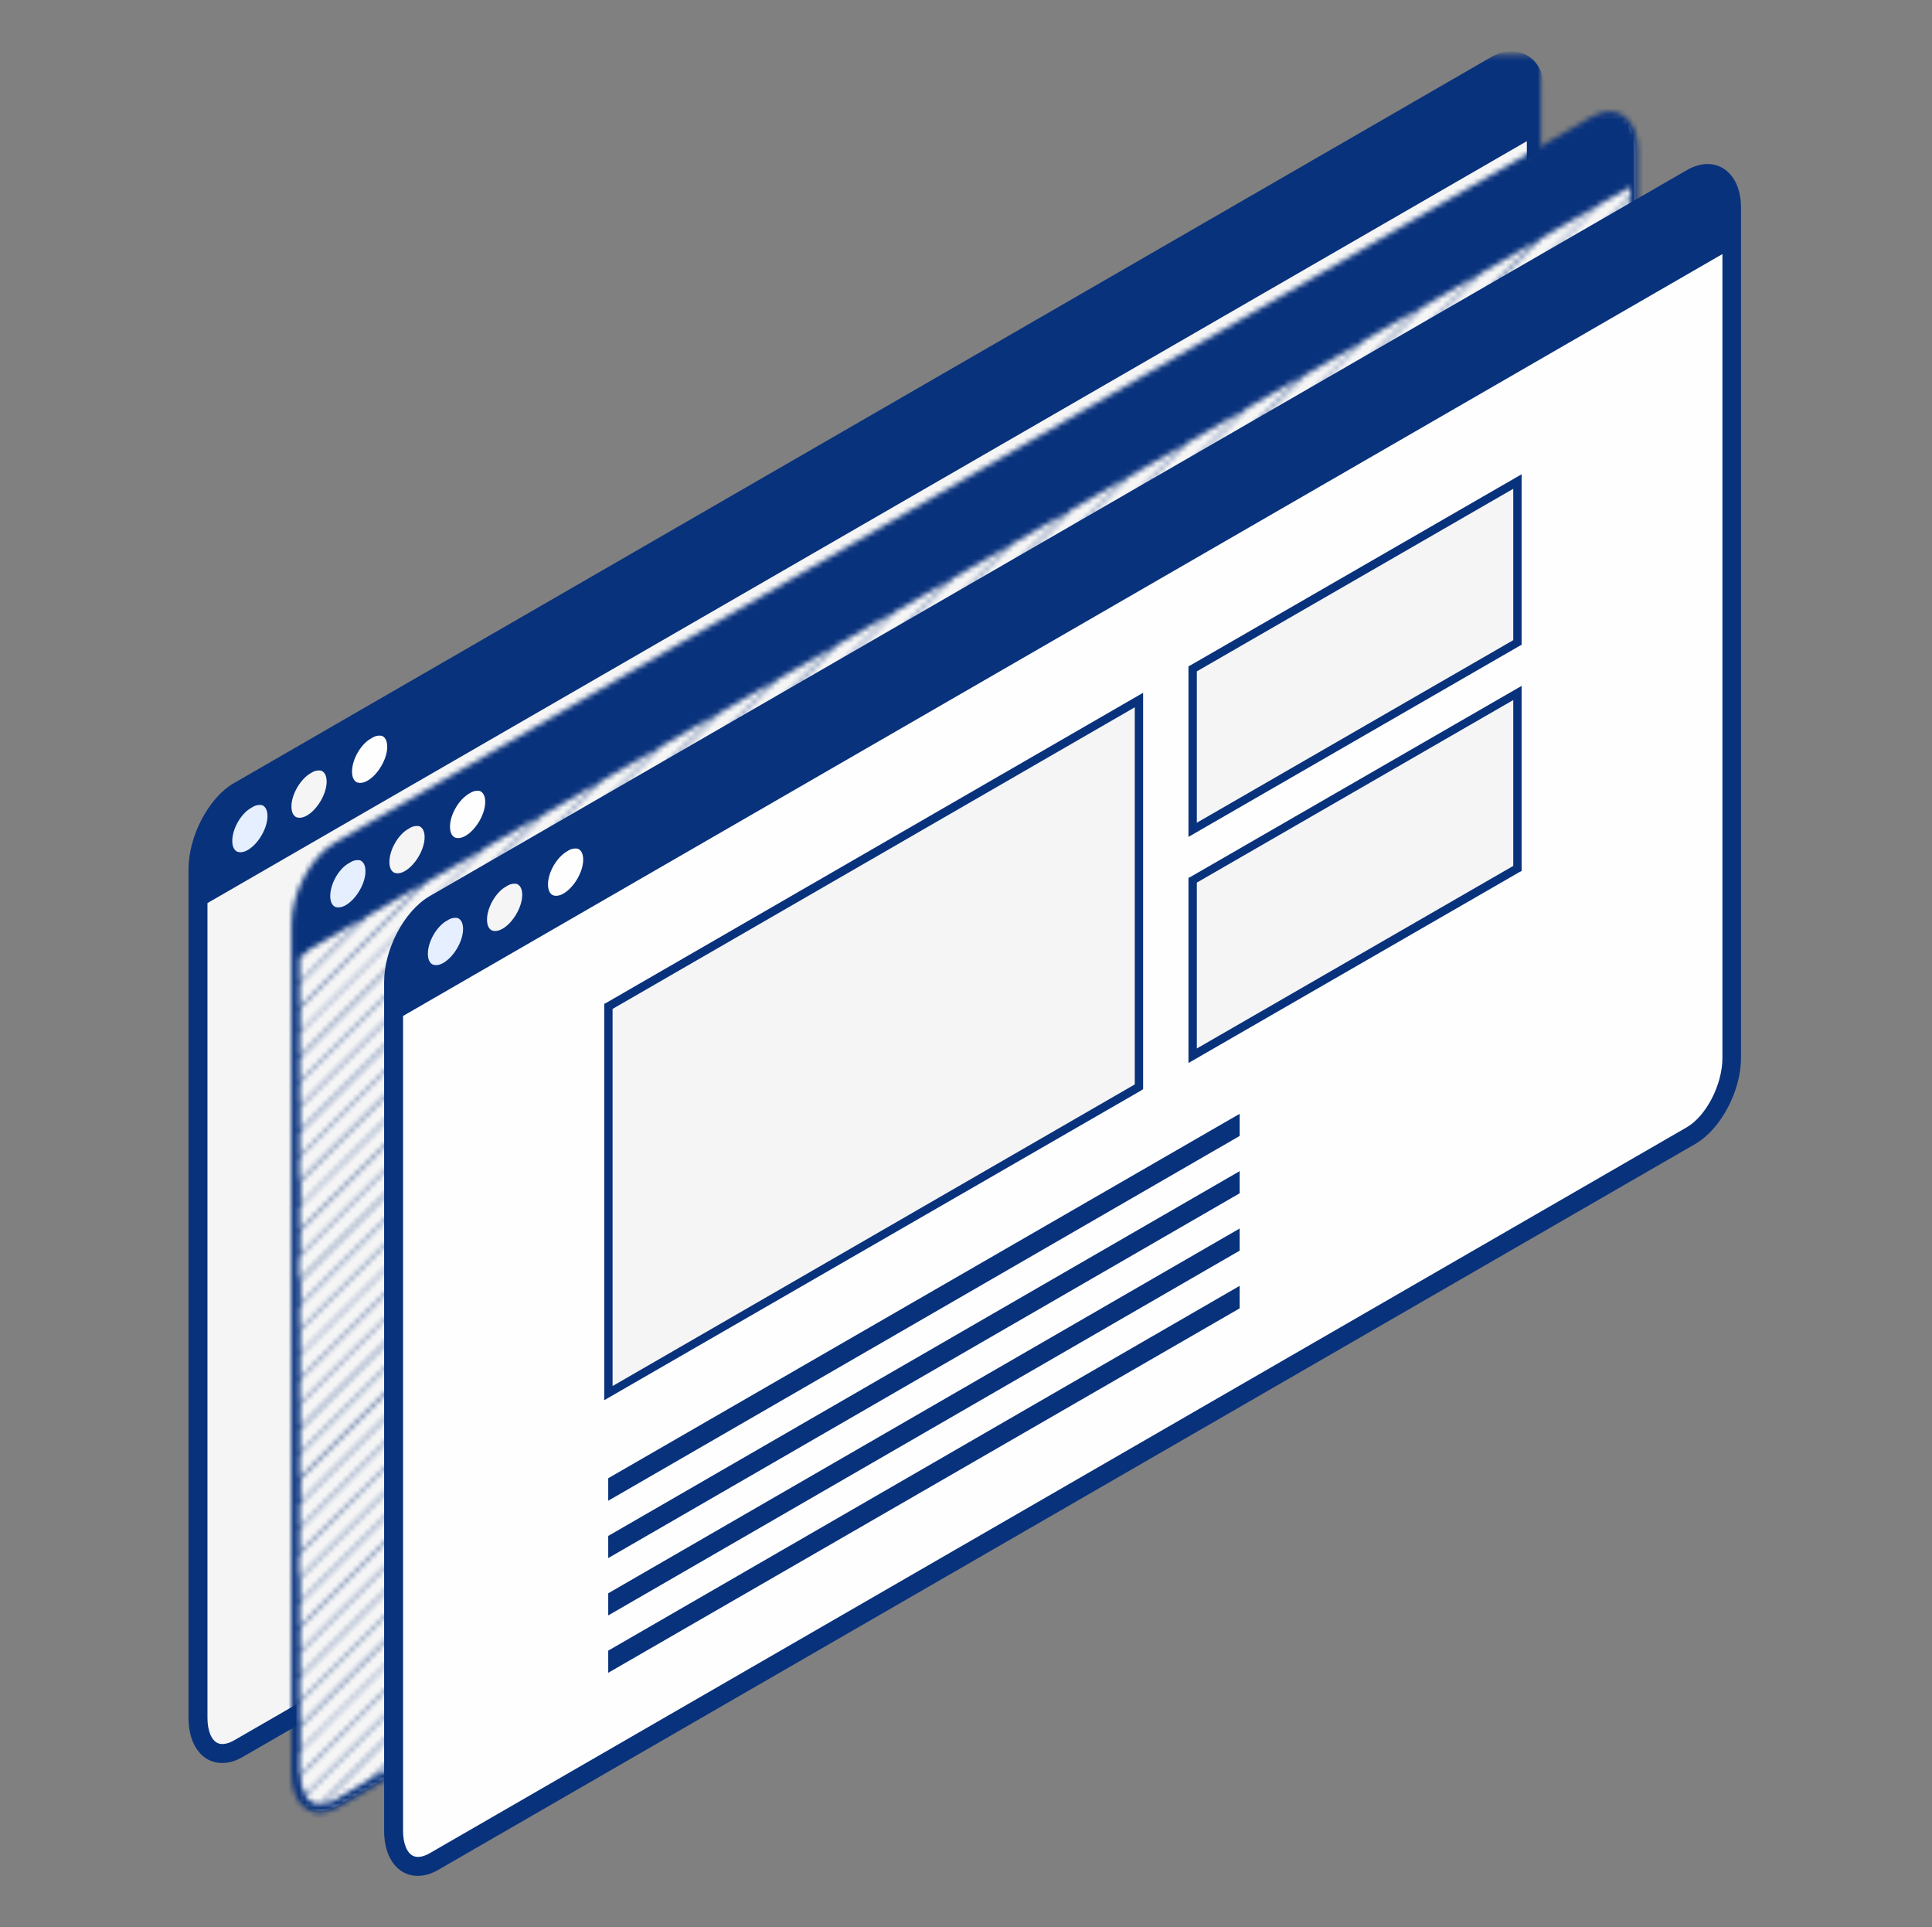
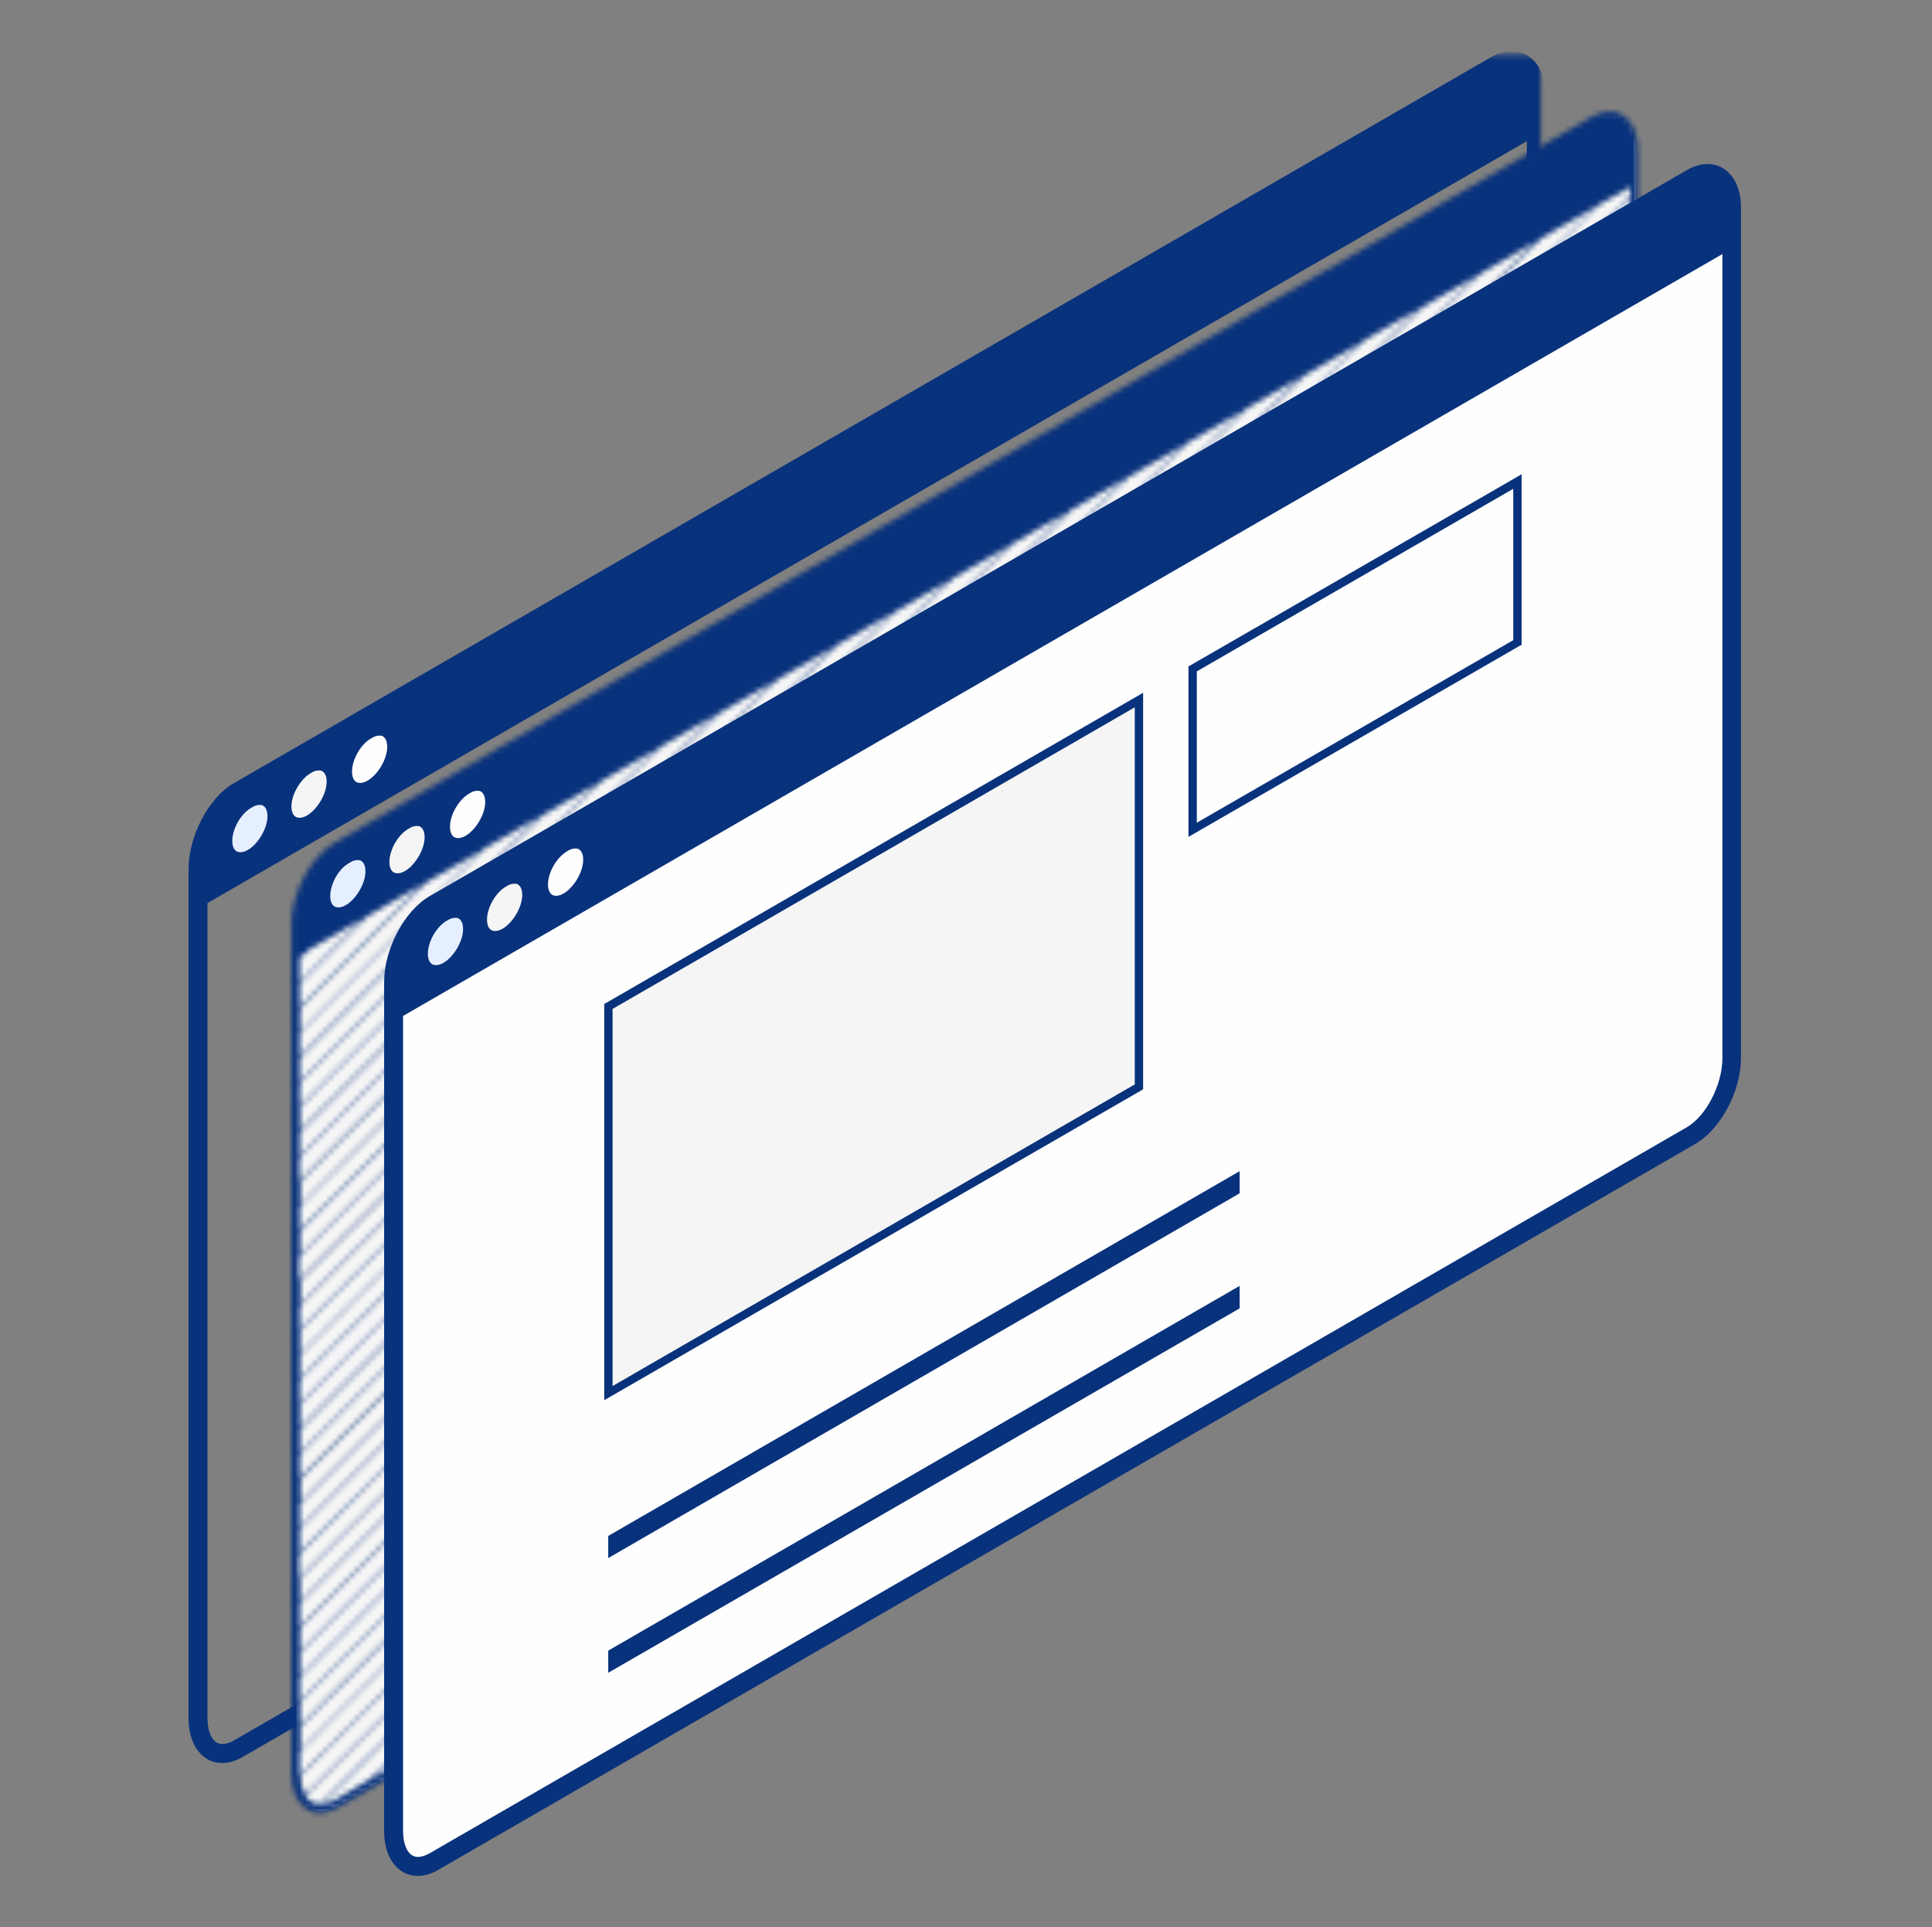
<svg xmlns="http://www.w3.org/2000/svg" width="365" height="364" viewBox="0 0 365 364" fill="none">
  <rect x="0" y="0" width="365" height="364" fill="#808080" stroke="none" />
-   <path d="M290.279 18.216V178.502C290.279 184.193 286.85 190.775 282.599 193.174L45.118 330.288C40.867 332.756 37.438 330.151 37.438 324.46V164.174C37.438 158.483 40.867 151.902 45.118 149.503L282.599 12.388C286.781 9.921 290.279 12.526 290.279 18.216Z" fill="#F5F5F5" />
  <mask id="mask0_413_563" style="mask-type:luminance" maskUnits="userSpaceOnUse" x="35" y="10" width="257" height="324">
    <path d="M291.099 10.315H35V334H291.099V10.315Z" fill="white" />
  </mask>
  <g mask="url(#mask0_413_563)">
    <path d="M44.387 148.385L44.388 148.385L281.868 11.271C281.869 11.271 281.869 11.271 281.869 11.271C284.098 9.975 286.351 9.785 288.193 10.857C290.41 12.082 291.532 14.845 291.463 18.222V178.502C291.463 181.547 290.528 184.814 289.032 187.648C287.538 190.479 285.458 192.927 283.126 194.29L283.123 194.292L45.645 331.404C45.644 331.404 45.643 331.405 45.642 331.406C44.416 332.127 43.165 332.503 41.964 332.503C41.062 332.503 40.147 332.277 39.375 331.813L39.374 331.812C37.245 330.52 36.116 327.843 36.116 324.46V164.174C36.116 161.13 37.051 157.846 38.538 155.004C40.023 152.167 42.085 149.716 44.387 148.385ZM40.703 329.579L40.709 329.583C41.651 330.138 42.951 330.019 44.456 329.169C44.458 329.168 44.459 329.167 44.46 329.167L281.936 192.056C281.936 192.056 281.937 192.055 281.938 192.055C283.818 190.952 285.577 188.879 286.869 186.396C288.159 183.916 288.955 181.081 288.955 178.502V25.799L38.693 170.289V324.46C38.693 327.076 39.502 328.894 40.703 329.579Z" fill="#09327C" stroke="#09327C" />
  </g>
  <path d="M43.882 158.827C43.882 159.786 44.157 160.472 44.706 160.814C45.254 161.089 46.009 161.02 46.831 160.541C48.82 159.376 50.532 156.427 50.532 154.164C50.532 153.205 50.26 152.52 49.71 152.177C49.505 152.039 49.299 152.039 49.026 152.039C48.614 152.039 48.065 152.177 47.586 152.52C45.597 153.548 43.882 156.496 43.882 158.827Z" fill="#E6EFFF" />
  <path d="M55.058 152.314C55.058 153.273 55.333 153.96 55.88 154.301C56.429 154.576 57.183 154.507 58.006 154.028C59.994 152.861 61.708 149.915 61.708 147.651C61.708 146.692 61.434 146.007 60.886 145.664C60.68 145.526 60.474 145.526 60.2 145.526C59.788 145.526 59.24 145.664 58.76 146.007C56.773 147.104 55.058 150.052 55.058 152.314Z" fill="#F5F5F5" />
  <path d="M66.507 145.732C66.507 146.692 66.781 147.378 67.33 147.72C67.878 147.994 68.633 147.926 69.455 147.447C71.444 146.28 73.157 143.333 73.157 141.07C73.157 140.11 72.882 139.425 72.335 139.082C72.129 138.945 71.923 138.945 71.648 138.945C71.238 138.945 70.689 139.082 70.208 139.425C68.221 140.453 66.507 143.402 66.507 145.732Z" fill="#FEFEFE" />
  <path d="M309 28.764V189.169C309 194.864 305.569 201.451 301.315 203.852L63.685 341.068C59.431 343.538 56 340.931 56 335.236V174.831C56 169.136 59.431 162.549 63.685 160.148L301.315 22.932C305.569 20.462 309 23.069 309 28.764Z" fill="#F5F5F5" />
  <mask id="path-8-inside-1_413_563" fill="white">
    <path d="M306.457 21.712C304.813 20.753 302.755 20.89 300.63 22.124L63.148 159.239C58.691 161.844 55.058 168.698 55.058 174.595V334.881C55.058 338.172 56.155 340.64 58.075 341.805C58.76 342.217 59.584 342.423 60.406 342.423C61.502 342.423 62.667 342.08 63.833 341.394L301.315 204.279C305.772 201.674 309.405 194.82 309.405 188.923V28.637C309.542 25.345 308.377 22.878 306.457 21.712ZM307.965 35.356V37.137L273.549 71.553L236.118 108.986L217.402 127.702L179.9 165.202L104.967 240.135L67.536 277.568L56.635 288.469V284.149L95.712 245.072L128.482 212.3L151.862 188.923L184.7 156.016L208.078 132.638L216.715 123.999L217.47 123.245L240.848 99.868L264.294 76.489L297.064 43.719L301.933 38.783L307.965 35.356ZM287.536 109.055L273.481 123.108L217.333 179.256L175.239 221.352L161.184 235.405L57.663 338.926C57.114 338.035 56.841 336.87 56.772 335.499L67.809 324.46L95.918 296.353L124.027 268.244L152.134 240.135L180.243 212.028L208.352 183.919L216.784 175.485L217.745 174.526L236.46 155.81L264.569 127.702L308.24 84.031V88.349L287.536 109.055ZM282.873 109.055L217.264 174.663L170.439 221.487L161.184 230.742L114.36 277.568L56.635 335.293C56.635 335.155 56.635 335.018 56.635 334.881V330.904L119.158 268.381L151.93 235.611L175.308 212.232L264.225 123.314L287.605 99.937L307.828 79.712V84.031L282.873 109.055ZM278.212 109.055L273.549 113.716L222.063 165.202L217.402 169.865L165.915 221.352L161.252 226.013L105.105 282.16L56.772 330.494V326.175L58.485 324.46L95.918 287.029L114.635 268.313L152.066 230.88L170.782 212.163L208.215 174.732L226.932 156.016L264.363 118.583L283.079 99.868L308.034 74.913V79.231L278.212 109.055ZM273.481 109.055L56.704 325.831V321.514L95.849 282.366L264.294 113.922L278.349 99.868L307.965 70.25V74.57L273.481 109.055ZM268.82 109.055L212.67 165.202L156.523 221.352L56.635 321.239V316.919L105.105 268.45L161.252 212.3L217.402 156.153L307.828 65.727V70.044L268.82 109.055ZM264.157 109.055L56.704 316.507V312.19L95.849 273.042L307.965 60.926V65.246L264.157 109.055ZM273.481 94.999L259.427 109.055L217.333 151.217L203.279 165.271L161.184 207.365L147.13 221.418L105.036 263.514L56.704 311.846V307.527L95.849 268.381L151.997 212.232L208.146 156.084L308.034 56.197V60.516L273.481 94.999ZM273.481 90.338L254.766 109.055L217.333 146.486L161.184 202.635L142.469 221.352L104.967 258.851L56.635 307.184V302.866L91.12 268.381L95.781 263.718L147.267 212.232L151.93 207.571L203.415 156.084L208.078 151.423L217.196 142.303L217.47 142.031L259.564 99.937L264.225 95.274L307.897 51.603V55.922L273.481 90.338ZM306.251 52.905L273.481 85.675L250.103 109.055L193.956 165.202L161.184 197.972L137.806 221.352L56.704 302.454V298.134L308.103 46.736V51.055L306.251 52.905ZM301.59 52.905L273.481 81.014L245.373 109.123L217.264 137.23L189.155 165.339L161.048 193.448L132.939 221.556L104.83 249.665L76.723 277.774L56.498 297.997V293.679L81.59 268.587L95.644 254.532L137.737 212.438L151.793 198.384L207.94 142.237L216.853 133.323L217.333 132.844L250.103 100.074L264.157 86.019L307.759 42.416V46.736L301.59 52.905ZM296.929 52.905L184.632 165.202L161.252 188.58L128.482 221.352L72.335 277.499L56.635 293.13V288.81L133.214 212.232L151.93 193.517L189.361 156.084L307.897 37.549V41.869L296.929 52.905ZM287.536 52.905L175.239 165.202L161.184 179.256L119.09 221.352L56.772 283.669V279.418L216.784 119.406L217.745 118.447L236.46 99.731L291.169 45.021L301.452 39.057L287.536 52.905ZM57.526 179.942L56.635 180.833V180.491L57.526 179.942ZM58.281 179.462L68.564 173.498L56.635 185.496V181.176L58.281 179.462ZM69.386 173.086L79.669 167.123L56.635 190.157V185.837L69.386 173.086ZM80.493 166.711L90.776 160.745L86.32 165.202L56.704 194.82V190.5L80.493 166.711ZM91.53 160.266L101.815 154.301L56.635 199.481V195.161L91.53 160.266ZM95.781 160.745L102.568 153.96L112.851 147.994L95.575 165.271L56.635 204.212V199.893L95.781 160.745ZM105.173 156.016L113.675 147.515L123.958 141.55L56.635 208.873V204.554L105.173 156.016ZM95.781 170.069L124.78 141.069L135.064 135.106L105.036 165.134L56.704 213.467V209.148L95.781 170.069ZM58.348 212.232L95.781 174.801L135.819 134.763L146.102 128.799L56.635 218.266V213.946L58.348 212.232ZM63.011 212.232L146.855 128.387L157.14 122.423L114.291 165.271L56.566 222.996V218.678L63.011 212.232ZM67.74 212.232L95.849 184.125L123.958 156.016L152.066 127.907L158.1 121.874L168.383 115.911L161.184 123.108L105.036 179.256L62.942 221.352L56.772 227.521V223.202L67.74 212.232ZM72.403 212.232L128.551 156.084L151.93 132.707L169.001 115.636L179.284 109.671L161.117 127.838L123.684 165.202L104.967 183.919L67.536 221.352L56.635 232.251V227.933L72.403 212.232ZM77.064 212.232L95.781 193.517L180.106 109.192L190.389 103.226L184.563 109.055L161.184 132.432L105.036 188.58L72.266 221.352L56.704 236.914V232.594L77.064 212.232ZM81.727 212.232L137.875 156.084L151.93 142.031L191.144 102.815L201.428 96.851L56.498 241.781V237.461L81.727 212.232ZM86.457 212.232L95.849 202.841L142.675 156.016L152.066 146.623L198.891 99.799L202.387 96.302L212.67 90.338L194.024 108.986L161.252 141.756L105.105 197.904L81.727 221.283L56.772 246.238V241.918L86.457 212.232ZM91.12 212.232L147.267 156.084L151.93 151.423L203.415 99.937L213.288 90.064L223.571 84.1L104.967 202.704L86.251 221.418L56.635 251.036V246.716L91.12 212.232ZM95.781 212.232L151.93 156.084L224.395 83.619L234.678 77.656L217.333 94.999L203.279 109.055L161.184 151.217L56.704 255.697V251.311L95.781 212.232ZM95.781 216.895L235.5 77.175L245.784 71.21L207.94 109.055L56.704 260.291V255.972L95.781 216.895ZM105.173 212.232L161.321 156.084L217.47 99.937L246.539 70.868L256.822 64.903L100.306 221.418L56.635 265.021V260.703L105.173 212.232ZM95.781 226.219L109.834 212.163L151.93 170.069L257.644 64.355L267.929 58.39L217.333 108.986L161.184 165.134L105.036 221.283L56.704 269.615V265.296L95.781 226.219ZM58.348 268.381L114.497 212.232L151.93 174.801L170.645 156.084L208.078 118.651L226.794 99.937L264.225 62.504L268.682 58.047L278.966 52.083L161.184 169.865L109.699 221.352L105.036 226.013L56.704 274.345V270.027L58.348 268.381ZM63.011 268.381L95.781 235.611L119.158 212.232L151.93 179.462L231.455 99.937L264.225 67.165L279.721 51.671L290.004 45.708L282.736 52.974L273.343 62.366L226.52 109.192L217.127 118.583L170.303 165.408L160.911 174.801L114.085 221.624L104.967 230.742L58.144 277.568L56.635 279.076V274.757L63.011 268.381ZM57.732 339.2L128.551 268.381L151.93 245.004L184.7 212.232L307.965 88.967V93.287L217.402 183.85L179.9 221.418L161.184 240.135L123.684 277.568L60.474 340.777C59.925 340.777 59.378 340.64 58.966 340.366C58.485 340.16 58.075 339.749 57.732 339.2ZM63.217 340.024C62.393 340.503 61.571 340.777 60.817 340.846L77.064 324.529L95.781 305.812L133.214 268.381L151.93 249.665L189.361 212.232L208.078 193.517L216.853 184.741L217.47 184.125L245.578 156.016L264.294 137.299L301.727 99.868L307.897 93.697V98.016L296.86 109.055L273.481 132.432L217.333 188.58L184.563 221.352L161.184 244.729L69.798 336.115L63.217 340.024ZM307.622 191.94L291.238 208.324L280.955 214.29L283.011 212.232L307.965 187.277V188.854C307.965 189.882 307.828 190.912 307.622 191.94ZM300.63 202.91L291.991 207.914L307.486 192.419C306.525 196.807 303.852 201.058 300.63 202.91ZM280.199 214.701L269.916 220.665L307.965 182.616V186.936L280.199 214.701ZM269.094 221.146L258.809 227.109L307.965 177.953V182.273L269.094 221.146ZM264.157 221.418L258.056 227.521L247.773 233.485L307.965 173.292V177.612L264.157 221.418ZM273.481 207.365L246.949 233.897L236.666 239.862L264.294 212.232L307.965 168.562V172.88L273.481 207.365ZM273.481 202.704L235.844 240.341L225.56 246.306L259.633 212.232L307.965 163.9V168.219L273.481 202.704ZM306.251 165.202L273.481 197.972L250.103 221.352L224.805 246.648L214.522 252.613L217.47 249.665L254.902 212.232L264.294 202.841L307.965 159.17V163.488L306.251 165.202ZM301.59 165.202L213.631 253.161L203.348 259.126L208.078 254.394L216.99 245.482L217.47 245.004L250.24 212.232L307.897 154.576V158.895L301.59 165.202ZM296.929 165.202L273.549 188.58L240.779 221.352L202.73 259.401L192.447 265.364L308.034 149.777V154.097L296.929 165.202ZM292.197 165.202L273.481 183.919L236.05 221.352L217.333 240.066L191.555 265.913L181.271 271.877L184.7 268.45L208.078 245.072L216.715 236.433L217.47 235.68L240.917 212.232L307.965 145.183V149.503L292.197 165.202ZM287.536 165.202L273.481 179.256L231.387 221.352L180.518 272.22L170.235 278.184L308.103 140.316V144.636L287.536 165.202ZM282.873 165.202L169.411 278.664L159.128 284.63L217.47 226.287L231.524 212.232L264.294 179.462L287.673 156.084L307.897 135.859V140.179L282.873 165.202ZM278.212 165.202L165.915 277.499L161.252 282.16L158.443 284.971L148.158 290.937L308.034 131.061V135.38L278.212 165.202ZM273.481 165.202L217.333 221.352L161.184 277.499L147.267 291.415L136.984 297.381L151.997 282.366L166.052 268.313L208.146 226.219L222.2 212.163L264.294 170.069L278.349 156.016L307.965 126.4V130.718L273.481 165.202ZM268.82 165.202L136.229 297.793L125.946 303.756L307.965 121.737V126.057L268.82 165.202ZM264.157 165.202L208.009 221.352L125.124 304.237L114.84 310.201L151.997 273.042L212.808 212.232L217.333 207.708L217.47 207.571L264.294 160.745L307.965 117.076V121.394L264.157 165.202ZM273.481 151.217L259.427 165.202L217.333 207.296L203.279 221.352L161.184 263.446L114.085 310.544L103.802 316.507L217.333 202.977L217.539 202.772L264.363 155.947L308.034 112.276V116.595L273.481 151.217ZM273.481 146.486L254.766 165.202L198.617 221.352L161.184 258.851L142.469 277.568L103.049 316.988L92.764 322.952L95.849 319.868L147.336 268.381L151.997 263.718L203.484 212.232L208.146 207.571L307.965 107.752V112.07L273.481 146.486ZM306.251 109.055L217.333 197.972L193.956 221.352L161.184 254.122L91.942 323.364L81.659 329.329L86.457 324.529L95.849 315.136L142.675 268.313L152.066 258.92L198.891 212.096L208.284 202.704L217.264 193.721L217.608 193.38L255.039 155.947L308.103 102.883V107.203L306.251 109.055ZM301.59 109.055L273.481 137.162L245.373 165.271L217.264 193.38L189.155 221.487L161.048 249.596L132.939 277.705L104.83 305.812L80.63 329.945L70.346 335.91L307.759 98.497V102.815L301.59 109.055Z" />
  </mask>
  <path d="M306.457 21.712C304.813 20.753 302.755 20.89 300.63 22.124L63.148 159.239C58.691 161.844 55.058 168.698 55.058 174.595V334.881C55.058 338.172 56.155 340.64 58.075 341.805C58.76 342.217 59.584 342.423 60.406 342.423C61.502 342.423 62.667 342.08 63.833 341.394L301.315 204.279C305.772 201.674 309.405 194.82 309.405 188.923V28.637C309.542 25.345 308.377 22.878 306.457 21.712ZM307.965 35.356V37.137L273.549 71.553L236.118 108.986L217.402 127.702L179.9 165.202L104.967 240.135L67.536 277.568L56.635 288.469V284.149L95.712 245.072L128.482 212.3L151.862 188.923L184.7 156.016L208.078 132.638L216.715 123.999L217.47 123.245L240.848 99.868L264.294 76.489L297.064 43.719L301.933 38.783L307.965 35.356ZM287.536 109.055L273.481 123.108L217.333 179.256L175.239 221.352L161.184 235.405L57.663 338.926C57.114 338.035 56.841 336.87 56.772 335.499L67.809 324.46L95.918 296.353L124.027 268.244L152.134 240.135L180.243 212.028L208.352 183.919L216.784 175.485L217.745 174.526L236.46 155.81L264.569 127.702L308.24 84.031V88.349L287.536 109.055ZM282.873 109.055L217.264 174.663L170.439 221.487L161.184 230.742L114.36 277.568L56.635 335.293C56.635 335.155 56.635 335.018 56.635 334.881V330.904L119.158 268.381L151.93 235.611L175.308 212.232L264.225 123.314L287.605 99.937L307.828 79.712V84.031L282.873 109.055ZM278.212 109.055L273.549 113.716L222.063 165.202L217.402 169.865L165.915 221.352L161.252 226.013L105.105 282.16L56.772 330.494V326.175L58.485 324.46L95.918 287.029L114.635 268.313L152.066 230.88L170.782 212.163L208.215 174.732L226.932 156.016L264.363 118.583L283.079 99.868L308.034 74.913V79.231L278.212 109.055ZM273.481 109.055L56.704 325.831V321.514L95.849 282.366L264.294 113.922L278.349 99.868L307.965 70.25V74.57L273.481 109.055ZM268.82 109.055L212.67 165.202L156.523 221.352L56.635 321.239V316.919L105.105 268.45L161.252 212.3L217.402 156.153L307.828 65.727V70.044L268.82 109.055ZM264.157 109.055L56.704 316.507V312.19L95.849 273.042L307.965 60.926V65.246L264.157 109.055ZM273.481 94.999L259.427 109.055L217.333 151.217L203.279 165.271L161.184 207.365L147.13 221.418L105.036 263.514L56.704 311.846V307.527L95.849 268.381L151.997 212.232L208.146 156.084L308.034 56.197V60.516L273.481 94.999ZM273.481 90.338L254.766 109.055L217.333 146.486L161.184 202.635L142.469 221.352L104.967 258.851L56.635 307.184V302.866L91.12 268.381L95.781 263.718L147.267 212.232L151.93 207.571L203.415 156.084L208.078 151.423L217.196 142.303L217.47 142.031L259.564 99.937L264.225 95.274L307.897 51.603V55.922L273.481 90.338ZM306.251 52.905L273.481 85.675L250.103 109.055L193.956 165.202L161.184 197.972L137.806 221.352L56.704 302.454V298.134L308.103 46.736V51.055L306.251 52.905ZM301.59 52.905L273.481 81.014L245.373 109.123L217.264 137.23L189.155 165.339L161.048 193.448L132.939 221.556L104.83 249.665L76.723 277.774L56.498 297.997V293.679L81.59 268.587L95.644 254.532L137.737 212.438L151.793 198.384L207.94 142.237L216.853 133.323L217.333 132.844L250.103 100.074L264.157 86.019L307.759 42.416V46.736L301.59 52.905ZM296.929 52.905L184.632 165.202L161.252 188.58L128.482 221.352L72.335 277.499L56.635 293.13V288.81L133.214 212.232L151.93 193.517L189.361 156.084L307.897 37.549V41.869L296.929 52.905ZM287.536 52.905L175.239 165.202L161.184 179.256L119.09 221.352L56.772 283.669V279.418L216.784 119.406L217.745 118.447L236.46 99.731L291.169 45.021L301.452 39.057L287.536 52.905ZM57.526 179.942L56.635 180.833V180.491L57.526 179.942ZM58.281 179.462L68.564 173.498L56.635 185.496V181.176L58.281 179.462ZM69.386 173.086L79.669 167.123L56.635 190.157V185.837L69.386 173.086ZM80.493 166.711L90.776 160.745L86.32 165.202L56.704 194.82V190.5L80.493 166.711ZM91.53 160.266L101.815 154.301L56.635 199.481V195.161L91.53 160.266ZM95.781 160.745L102.568 153.96L112.851 147.994L95.575 165.271L56.635 204.212V199.893L95.781 160.745ZM105.173 156.016L113.675 147.515L123.958 141.55L56.635 208.873V204.554L105.173 156.016ZM95.781 170.069L124.78 141.069L135.064 135.106L105.036 165.134L56.704 213.467V209.148L95.781 170.069ZM58.348 212.232L95.781 174.801L135.819 134.763L146.102 128.799L56.635 218.266V213.946L58.348 212.232ZM63.011 212.232L146.855 128.387L157.14 122.423L114.291 165.271L56.566 222.996V218.678L63.011 212.232ZM67.74 212.232L95.849 184.125L123.958 156.016L152.066 127.907L158.1 121.874L168.383 115.911L161.184 123.108L105.036 179.256L62.942 221.352L56.772 227.521V223.202L67.74 212.232ZM72.403 212.232L128.551 156.084L151.93 132.707L169.001 115.636L179.284 109.671L161.117 127.838L123.684 165.202L104.967 183.919L67.536 221.352L56.635 232.251V227.933L72.403 212.232ZM77.064 212.232L95.781 193.517L180.106 109.192L190.389 103.226L184.563 109.055L161.184 132.432L105.036 188.58L72.266 221.352L56.704 236.914V232.594L77.064 212.232ZM81.727 212.232L137.875 156.084L151.93 142.031L191.144 102.815L201.428 96.851L56.498 241.781V237.461L81.727 212.232ZM86.457 212.232L95.849 202.841L142.675 156.016L152.066 146.623L198.891 99.799L202.387 96.302L212.67 90.338L194.024 108.986L161.252 141.756L105.105 197.904L81.727 221.283L56.772 246.238V241.918L86.457 212.232ZM91.12 212.232L147.267 156.084L151.93 151.423L203.415 99.937L213.288 90.064L223.571 84.1L104.967 202.704L86.251 221.418L56.635 251.036V246.716L91.12 212.232ZM95.781 212.232L151.93 156.084L224.395 83.619L234.678 77.656L217.333 94.999L203.279 109.055L161.184 151.217L56.704 255.697V251.311L95.781 212.232ZM95.781 216.895L235.5 77.175L245.784 71.21L207.94 109.055L56.704 260.291V255.972L95.781 216.895ZM105.173 212.232L161.321 156.084L217.47 99.937L246.539 70.868L256.822 64.903L100.306 221.418L56.635 265.021V260.703L105.173 212.232ZM95.781 226.219L109.834 212.163L151.93 170.069L257.644 64.355L267.929 58.39L217.333 108.986L161.184 165.134L105.036 221.283L56.704 269.615V265.296L95.781 226.219ZM58.348 268.381L114.497 212.232L151.93 174.801L170.645 156.084L208.078 118.651L226.794 99.937L264.225 62.504L268.682 58.047L278.966 52.083L161.184 169.865L109.699 221.352L105.036 226.013L56.704 274.345V270.027L58.348 268.381ZM63.011 268.381L95.781 235.611L119.158 212.232L151.93 179.462L231.455 99.937L264.225 67.165L279.721 51.671L290.004 45.708L282.736 52.974L273.343 62.366L226.52 109.192L217.127 118.583L170.303 165.408L160.911 174.801L114.085 221.624L104.967 230.742L58.144 277.568L56.635 279.076V274.757L63.011 268.381ZM57.732 339.2L128.551 268.381L151.93 245.004L184.7 212.232L307.965 88.967V93.287L217.402 183.85L179.9 221.418L161.184 240.135L123.684 277.568L60.474 340.777C59.925 340.777 59.378 340.64 58.966 340.366C58.485 340.16 58.075 339.749 57.732 339.2ZM63.217 340.024C62.393 340.503 61.571 340.777 60.817 340.846L77.064 324.529L95.781 305.812L133.214 268.381L151.93 249.665L189.361 212.232L208.078 193.517L216.853 184.741L217.47 184.125L245.578 156.016L264.294 137.299L301.727 99.868L307.897 93.697V98.016L296.86 109.055L273.481 132.432L217.333 188.58L184.563 221.352L161.184 244.729L69.798 336.115L63.217 340.024ZM307.622 191.94L291.238 208.324L280.955 214.29L283.011 212.232L307.965 187.277V188.854C307.965 189.882 307.828 190.912 307.622 191.94ZM300.63 202.91L291.991 207.914L307.486 192.419C306.525 196.807 303.852 201.058 300.63 202.91ZM280.199 214.701L269.916 220.665L307.965 182.616V186.936L280.199 214.701ZM269.094 221.146L258.809 227.109L307.965 177.953V182.273L269.094 221.146ZM264.157 221.418L258.056 227.521L247.773 233.485L307.965 173.292V177.612L264.157 221.418ZM273.481 207.365L246.949 233.897L236.666 239.862L264.294 212.232L307.965 168.562V172.88L273.481 207.365ZM273.481 202.704L235.844 240.341L225.56 246.306L259.633 212.232L307.965 163.9V168.219L273.481 202.704ZM306.251 165.202L273.481 197.972L250.103 221.352L224.805 246.648L214.522 252.613L217.47 249.665L254.902 212.232L264.294 202.841L307.965 159.17V163.488L306.251 165.202ZM301.59 165.202L213.631 253.161L203.348 259.126L208.078 254.394L216.99 245.482L217.47 245.004L250.24 212.232L307.897 154.576V158.895L301.59 165.202ZM296.929 165.202L273.549 188.58L240.779 221.352L202.73 259.401L192.447 265.364L308.034 149.777V154.097L296.929 165.202ZM292.197 165.202L273.481 183.919L236.05 221.352L217.333 240.066L191.555 265.913L181.271 271.877L184.7 268.45L208.078 245.072L216.715 236.433L217.47 235.68L240.917 212.232L307.965 145.183V149.503L292.197 165.202ZM287.536 165.202L273.481 179.256L231.387 221.352L180.518 272.22L170.235 278.184L308.103 140.316V144.636L287.536 165.202ZM282.873 165.202L169.411 278.664L159.128 284.63L217.47 226.287L231.524 212.232L264.294 179.462L287.673 156.084L307.897 135.859V140.179L282.873 165.202ZM278.212 165.202L165.915 277.499L161.252 282.16L158.443 284.971L148.158 290.937L308.034 131.061V135.38L278.212 165.202ZM273.481 165.202L217.333 221.352L161.184 277.499L147.267 291.415L136.984 297.381L151.997 282.366L166.052 268.313L208.146 226.219L222.2 212.163L264.294 170.069L278.349 156.016L307.965 126.4V130.718L273.481 165.202ZM268.82 165.202L136.229 297.793L125.946 303.756L307.965 121.737V126.057L268.82 165.202ZM264.157 165.202L208.009 221.352L125.124 304.237L114.84 310.201L151.997 273.042L212.808 212.232L217.333 207.708L217.47 207.571L264.294 160.745L307.965 117.076V121.394L264.157 165.202ZM273.481 151.217L259.427 165.202L217.333 207.296L203.279 221.352L161.184 263.446L114.085 310.544L103.802 316.507L217.333 202.977L217.539 202.772L264.363 155.947L308.034 112.276V116.595L273.481 151.217ZM273.481 146.486L254.766 165.202L198.617 221.352L161.184 258.851L142.469 277.568L103.049 316.988L92.764 322.952L95.849 319.868L147.336 268.381L151.997 263.718L203.484 212.232L208.146 207.571L307.965 107.752V112.07L273.481 146.486ZM306.251 109.055L217.333 197.972L193.956 221.352L161.184 254.122L91.942 323.364L81.659 329.329L86.457 324.529L95.849 315.136L142.675 268.313L152.066 258.92L198.891 212.096L208.284 202.704L217.264 193.721L217.608 193.38L255.039 155.947L308.103 102.883V107.203L306.251 109.055ZM301.59 109.055L273.481 137.162L245.373 165.271L217.264 193.38L189.155 221.487L161.048 249.596L132.939 277.705L104.83 305.812L80.63 329.945L70.346 335.91L307.759 98.497V102.815L301.59 109.055Z" fill="#09327C" stroke="#09327C" stroke-width="2" mask="url(#path-8-inside-1_413_563)" />
  <path d="M62.393 169.247C62.393 170.206 62.667 170.893 63.217 171.236C63.764 171.509 64.519 171.44 65.341 170.962C67.33 169.796 69.043 166.848 69.043 164.586C69.043 163.625 68.77 162.94 68.221 162.597C68.015 162.46 67.809 162.46 67.536 162.46C67.124 162.46 66.575 162.597 66.096 162.94C64.039 163.968 62.393 166.917 62.393 169.247Z" fill="#E6EFFF" />
  <path d="M73.569 162.803C73.569 163.762 73.843 164.449 74.391 164.79C74.94 165.065 75.693 164.996 76.517 164.517C78.504 163.352 80.219 160.404 80.219 158.14C80.219 157.181 79.944 156.496 79.397 156.153C79.191 156.016 78.985 156.016 78.71 156.016C78.298 156.016 77.751 156.153 77.27 156.496C75.283 157.524 73.569 160.472 73.569 162.803Z" fill="#F5F5F5" />
  <path d="M85.017 156.153C85.017 157.112 85.292 157.799 85.841 158.14C86.388 158.415 87.143 158.346 87.965 157.867C89.954 156.702 91.667 153.754 91.667 151.492C91.667 150.531 91.393 149.846 90.845 149.503C90.639 149.365 90.433 149.365 90.159 149.365C89.749 149.365 89.199 149.503 88.719 149.846C86.731 150.943 85.017 153.822 85.017 156.153Z" fill="#FEFEFE" />
  <path d="M319.551 33.71L82.069 170.824C77.82 173.292 74.391 179.874 74.391 185.496V345.782C74.391 351.473 77.82 354.078 82.069 351.61L319.551 214.495C323.802 212.028 327.231 205.446 327.231 199.824V39.536C327.231 33.847 323.802 31.242 319.551 33.71Z" fill="#FEFEFE" />
  <path d="M325.22 32.182L325.22 32.182L325.227 32.186C327.356 33.478 328.485 36.155 328.416 39.541V199.824C328.416 202.867 327.48 206.135 325.984 208.969C324.49 211.8 322.411 214.248 320.078 215.612L320.076 215.613L82.597 352.725C82.596 352.726 82.595 352.727 82.594 352.727C81.368 353.449 80.117 353.823 78.916 353.823C78.015 353.823 77.1 353.599 76.328 353.135L76.326 353.134C74.197 351.842 73.069 349.165 73.069 345.782V185.496C73.069 182.452 74.004 179.184 75.5 176.349C76.994 173.518 79.073 171.07 81.406 169.706L81.409 169.705L318.89 32.591C318.89 32.591 318.89 32.591 318.89 32.591C321.12 31.296 323.376 31.104 325.22 32.182ZM318.891 213.376L318.891 213.376C320.805 212.273 322.563 210.201 323.847 207.718C325.128 205.24 325.907 202.405 325.907 199.824V47.121L75.646 191.611V345.782C75.646 348.398 76.454 350.215 77.656 350.901L77.661 350.904C78.603 351.458 79.905 351.341 81.41 350.49C81.41 350.489 81.411 350.489 81.412 350.488L318.891 213.376Z" fill="#09327C" stroke="#09327C" />
  <path d="M80.835 180.148C80.835 181.108 81.109 181.794 81.659 182.136C82.206 182.41 82.961 182.342 83.783 181.861C85.772 180.696 87.485 177.749 87.485 175.485C87.485 174.526 87.212 173.841 86.663 173.498C86.457 173.361 86.251 173.361 85.978 173.361C85.566 173.361 85.017 173.498 84.538 173.841C82.549 174.869 80.835 177.818 80.835 180.148Z" fill="#E6EFFF" />
  <path d="M92.01 173.704C92.01 174.663 92.285 175.348 92.832 175.691C93.382 175.966 94.135 175.897 94.959 175.417C96.946 174.251 98.66 171.303 98.66 169.041C98.66 168.082 98.386 167.395 97.838 167.054C97.633 166.917 97.427 166.917 97.152 166.917C96.74 166.917 96.193 167.054 95.712 167.395C93.725 168.425 92.01 171.372 92.01 173.704Z" fill="#F5F5F5" />
  <path d="M103.528 167.054C103.528 168.013 103.802 168.698 104.351 169.041C104.899 169.316 105.654 169.247 106.476 168.767C108.463 167.601 110.178 164.655 110.178 162.391C110.178 161.432 109.903 160.745 109.356 160.404C109.15 160.267 108.944 160.267 108.669 160.267C108.259 160.267 107.71 160.404 107.229 160.745C105.242 161.844 103.528 164.722 103.528 167.054Z" fill="#FEFEFE" />
  <path d="M215.14 205.309L114.909 263.171V190.088L215.14 132.226V205.309Z" fill="#F5F5F5" />
-   <path d="M286.712 121.325L225.354 156.771V126.331L286.712 90.886V121.325ZM286.712 130.855L225.354 166.299V199.481L286.712 164.037V130.855Z" fill="#F5F5F5" />
  <path d="M215.962 205.719V130.855L114.566 189.403L114.154 189.609V264.474L215.55 205.994L215.962 205.719ZM214.385 204.828L115.731 261.8V190.569L214.385 133.597V204.828Z" fill="#09327C" />
  <path d="M224.942 125.645L224.531 125.851V158.073L287.056 122.012L287.467 121.806V89.583L224.942 125.645ZM285.89 120.915L226.108 155.399V126.81L285.89 92.325V120.915Z" fill="#09327C" />
-   <path d="M224.531 165.82V200.783L287.056 164.722L287.467 164.517V129.552L224.942 165.614L224.531 165.82ZM226.108 166.711L285.89 132.226V163.556L226.108 198.041V166.711Z" fill="#09327C" />
-   <path d="M114.909 283.463L234.198 214.564V210.382L114.909 279.214V283.463Z" fill="#09327C" />
-   <path d="M114.909 305.128L234.198 236.227V232.045L114.909 300.945V305.128Z" fill="#09327C" />
  <path d="M114.909 315.96L234.198 247.128V242.877L114.909 311.778V315.96Z" fill="#09327C" />
  <path d="M114.909 294.295L234.198 225.395V221.214L114.909 290.113V294.295Z" fill="#09327C" />
</svg>